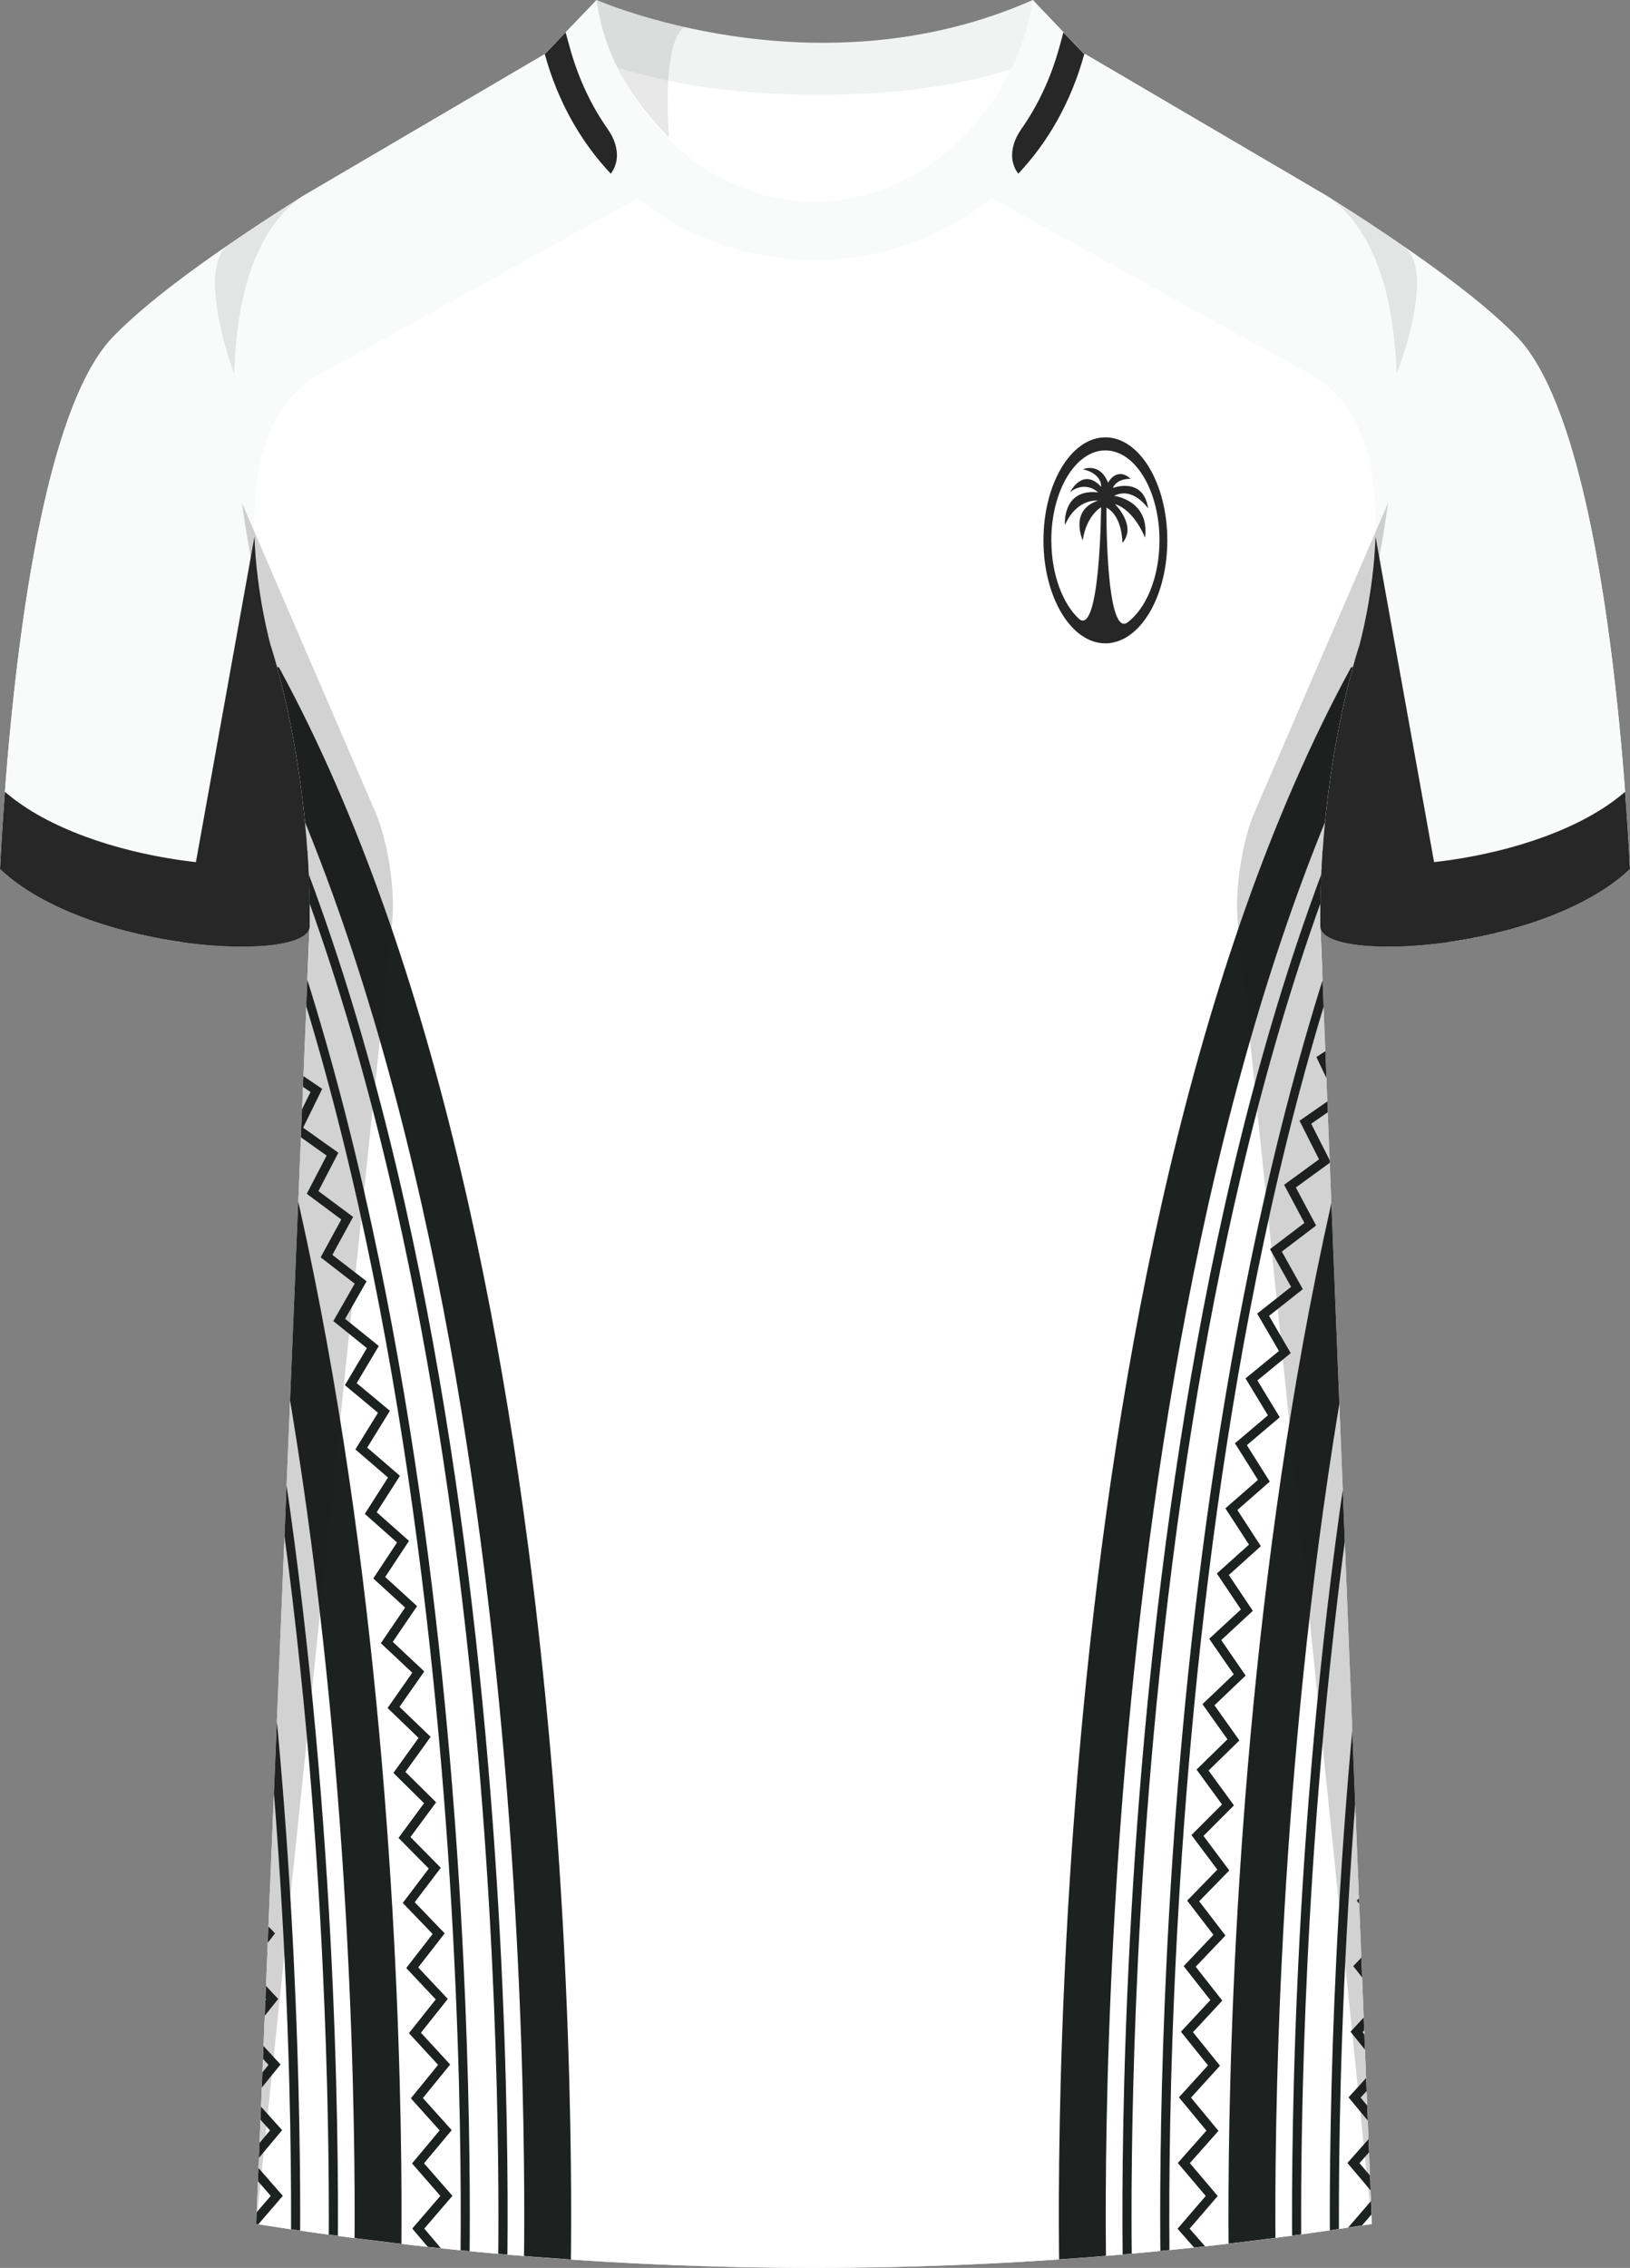
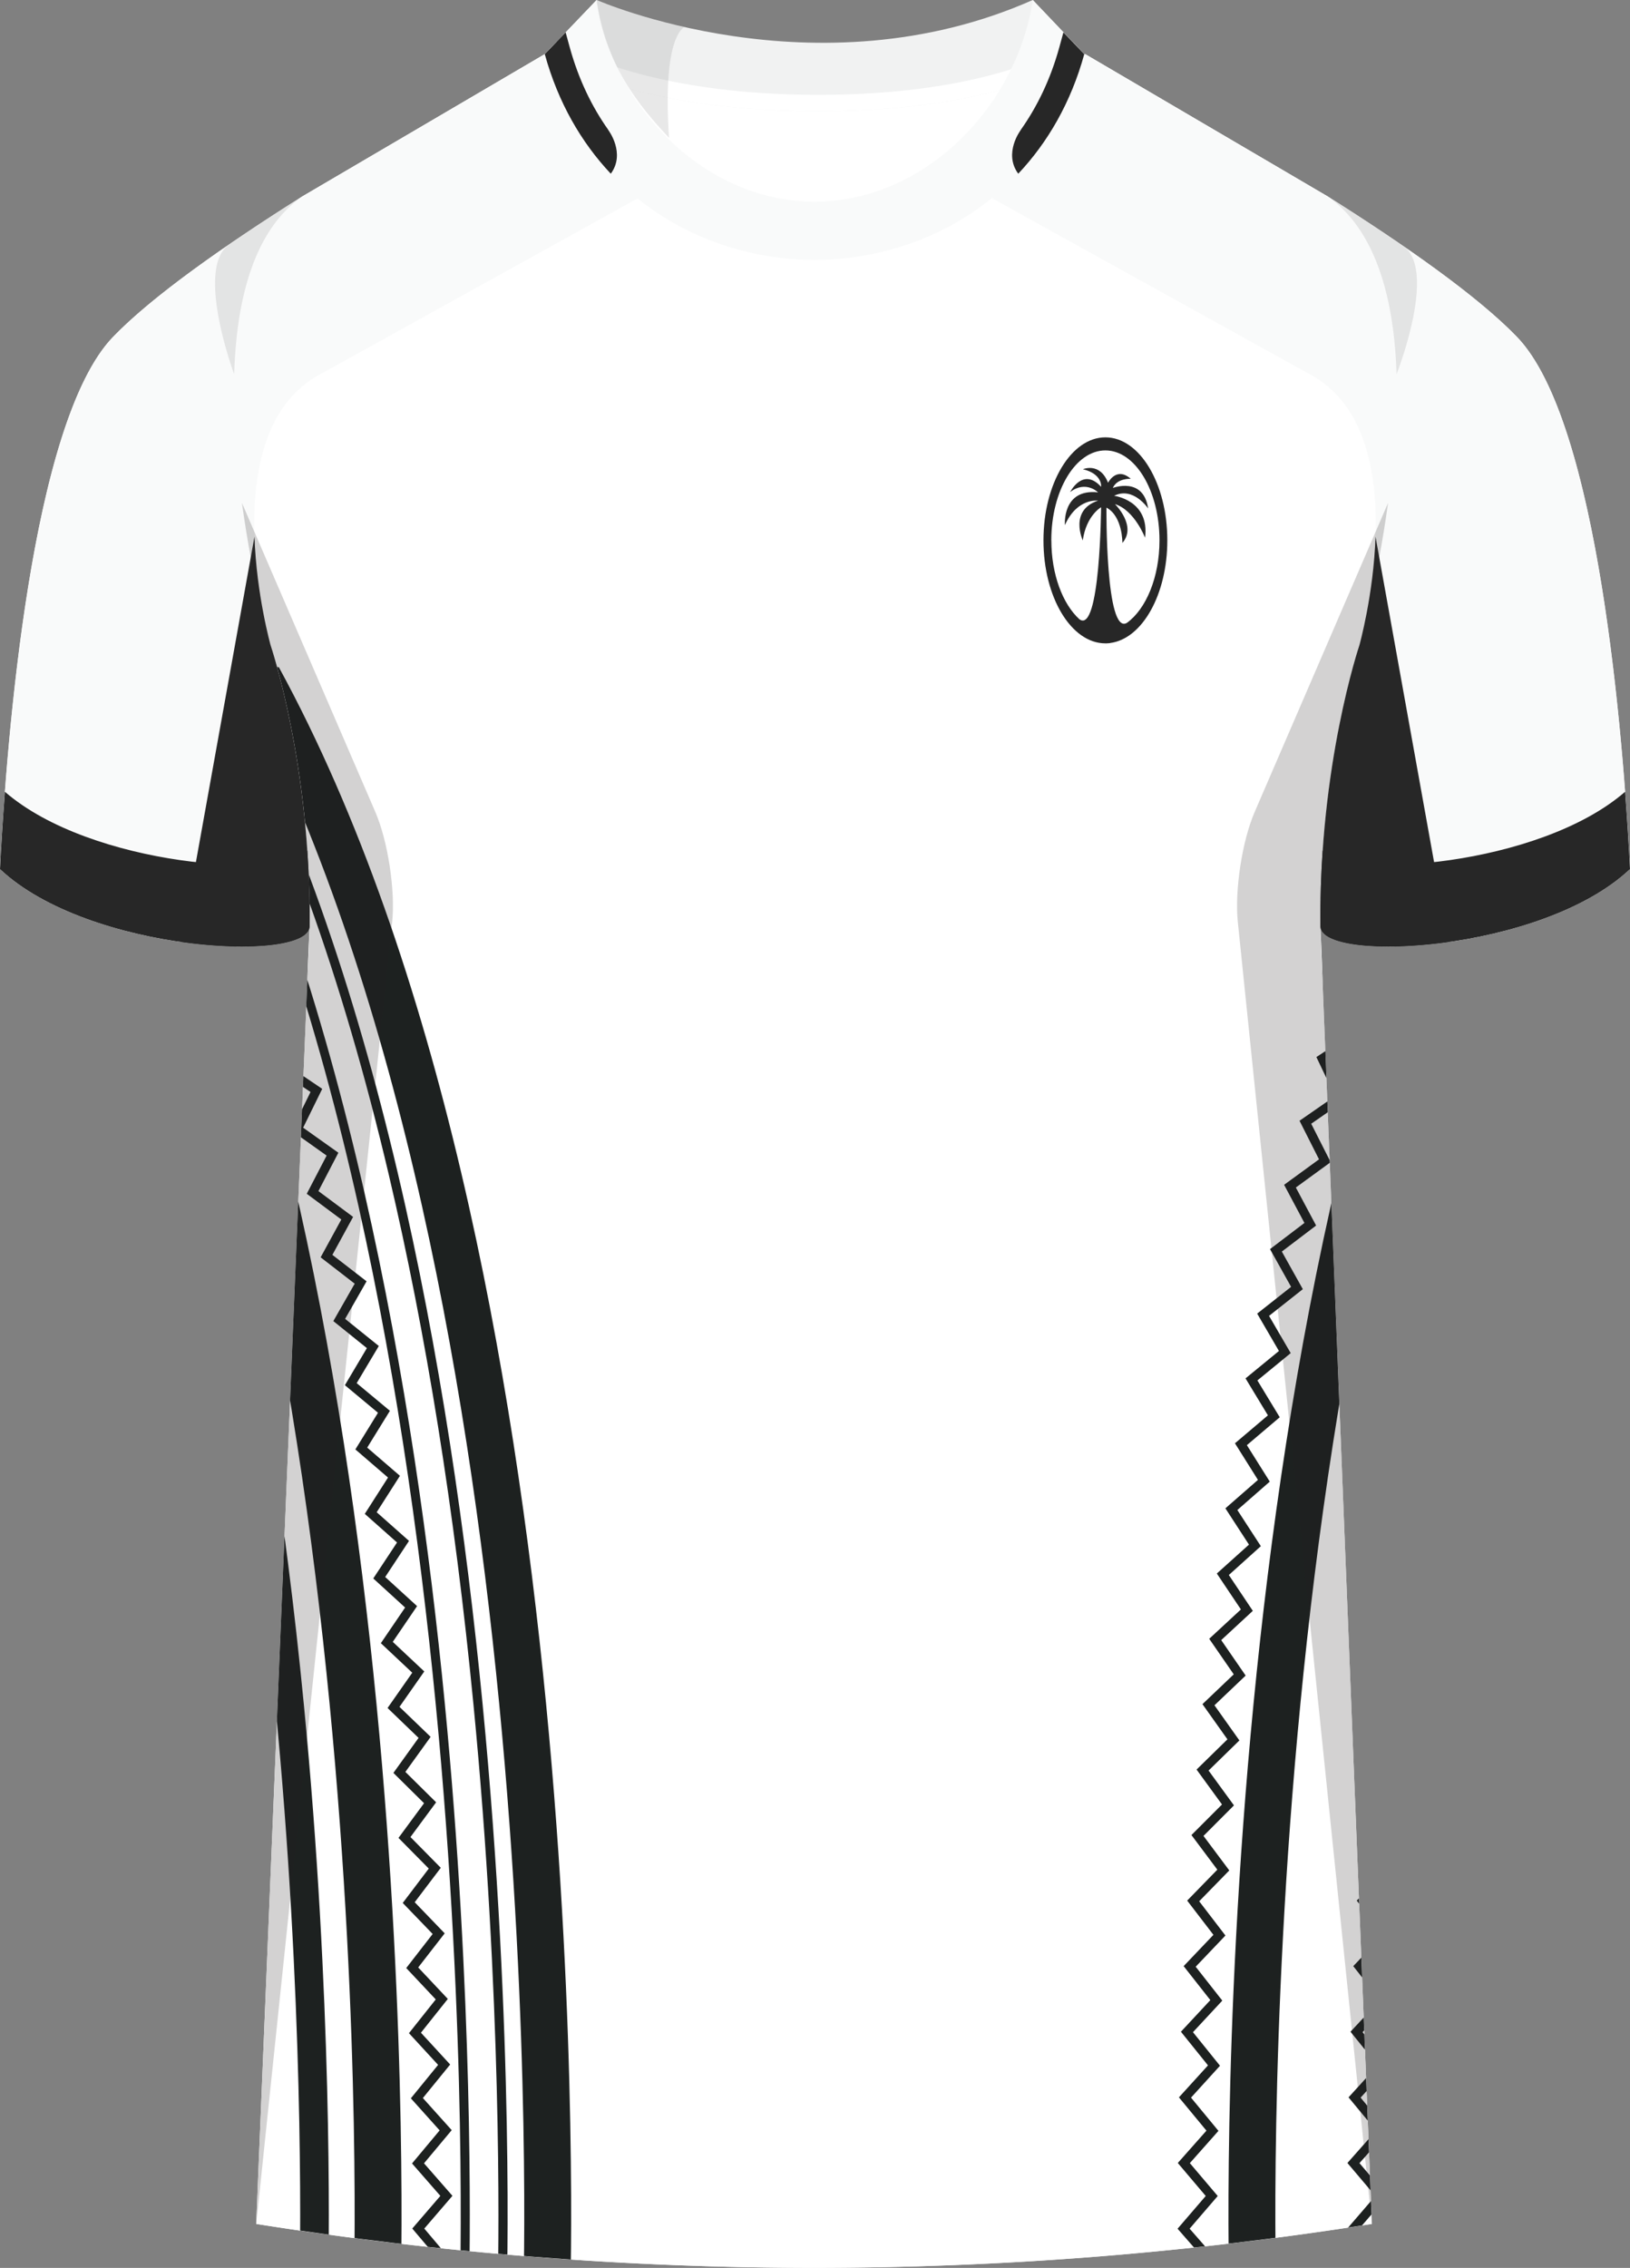
<svg xmlns="http://www.w3.org/2000/svg" viewBox="0 0 359.52 500">
  <rect x="0" y="0" width="359.52" height="500" fill="#808080" stroke="none" />
  <defs>
    <clipPath id="clippath">
      <path id="Body-3" d="m239.33 11.93 53.58 31.43c29.13 20.49 6.91 98.93 6.91 98.93s-8.95 26.4-8.59 61.93l11.35 286.08a786.54 786.54 0 0 1-246.07 0l11.77-286.08c.37-35.53-8.59-61.93-8.59-61.93S37.47 63.84 66.6 43.36l54.21-31.8 118.52.37Z" class="cls-2" data-name="Body" />
    </clipPath>
    <style>.cls-1{clip-path:url(#clippath)}.cls-2{fill:none}.cls-2,.cls-3,.cls-4,.cls-5,.cls-6,.cls-7,.cls-8,.cls-9{stroke-width:0}.cls-3{opacity:.5}.cls-3,.cls-7{fill:#231f20}.cls-10{isolation:isolate}.cls-11{mix-blend-mode:multiply;opacity:.2}.cls-4{fill:#f9fafa}.cls-5{fill:#272727}.cls-6{fill:#1d2120}.cls-8{fill:#f1f2f2}.cls-9{fill:#fff}</style>
  </defs>
  <g class="cls-10">
    <g id="Laag_1" data-name="Laag 1">
      <g id="Fiji">
        <path id="Jersey_Color" d="m239.33 11.93 53.58 31.43c16.69 10.52 32.92 21.85 41.69 30.94 18.05 18.72 23.45 88.61 24.92 117.3-19.56 18.44-68.2 20.76-68.28 12.63l11.35 286.08a786.54 786.54 0 0 1-246.07 0l11.77-286.08c-.08 8.13-48.73 5.8-68.28-12.63 1.47-28.68 6.87-98.58 24.92-117.3 8.76-9.09 24.99-20.42 41.68-30.94l53.58-31.43h119.14Z" class="cls-9" data-name="Jersey Color" />
        <g id="Body">
          <path id="Body-2" d="m239.33 11.93 53.58 31.43c29.13 20.49 6.91 98.93 6.91 98.93s-8.95 26.4-8.59 61.93l11.35 286.08a786.54 786.54 0 0 1-246.07 0l11.77-286.08c.37-35.53-8.59-61.93-8.59-61.93S37.47 63.84 66.6 43.36l54.21-31.8 118.52.37Z" class="cls-9" data-name="Body" />
        </g>
        <g id="Jersey_Pattern" data-name="Jersey Pattern">
          <g class="cls-1">
            <g>
              <g>
-                 <path d="M308.36 147.09c-71.48 131.03-64.27 358.66-64.27 358.66h-10.34s-7.21-227.63 64.27-358.66h10.34Z" class="cls-6" />
-                 <path d="M319.01 149.1c-35.93 67.74-51.15 160.18-57.58 226.26-6.31 64.82-5.62 117.46-5.39 128.38h-6.32c-.23-10.6-.94-63.16 5.37-127.99 4.13-42.46 10.42-81.79 18.7-116.88 10.21-43.29 23.47-80.21 39.44-109.77h5.78m3.37-2.01h-10.34c-71.48 131.03-64.27 358.66-64.27 358.66h10.34s-7.21-227.63 64.27-358.66Z" class="cls-6" />
                <path d="m262.03 506.49-1.55-1.28 5.52-6.68-6.27-7.17 6.21-7.22-6.16-7.27 6.32-7.13-6.07-7.34 6.41-7.05-5.97-7.42 6.49-6.97-5.89-7.49 6.57-6.9-5.79-7.55 6.65-6.82-5.71-7.63 6.74-6.74-5.61-7.7 6.81-6.66-5.51-7.76 6.9-6.57-5.41-7.84 6.99-6.47-5.31-7.92 7.09-6.37-5.2-8 7.18-6.27-5.07-8.07 7.27-6.16-4.94-8.15 7.37-6.04-4.8-8.24 7.48-5.9-4.65-8.32 7.59-5.77-4.48-8.41 7.7-5.61-4.3-8.51 7.83-5.43-4.11-8.61 7.97-5.25-3.9-8.7 8.11-5.04-3.65-8.81 8.25-4.8-3.38-8.93 8.4-4.53-3.08-9.04 8.57-4.22-2.73-9.16 8.73-3.88-2.34-9.26 9.69-3.79.73 1.87-8.03 3.15 2.31 9.19-8.66 3.84 2.71 9.09-8.5 4.2 3.05 8.97-8.35 4.51 3.36 8.87-8.2 4.77 3.63 8.77-8.06 5.01 3.87 8.66-7.93 5.23 4.09 8.56-7.8 5.42 4.29 8.47-7.68 5.59 4.47 8.38-7.56 5.74 4.63 8.29-7.45 5.89 4.78 8.21-7.35 6.02 4.93 8.12-7.25 6.15 5.05 8.04-7.15 6.26 5.18 7.97-7.06 6.36 5.29 7.9-6.97 6.45 5.39 7.82-6.88 6.55 5.5 7.75-6.8 6.64 5.6 7.68-6.72 6.73 5.69 7.61-6.64 6.8 5.79 7.55-6.56 6.88 5.87 7.47-6.47 6.96 5.96 7.4-6.39 7.03 6.05 7.33-6.31 7.11 6.15 7.25-6.2 7.2 6.25 7.14-6.61 8z" class="cls-6" />
                <path d="M345.77 147.09c-71.48 131.03-64.27 358.66-64.27 358.66h-10.34s-7.21-227.63 64.27-358.66h10.34Z" class="cls-6" />
-                 <path d="M356.42 149.1c-35.93 67.74-51.15 160.18-57.58 226.26-6.31 64.82-5.62 117.46-5.39 128.38h-6.32c-.23-10.6-.94-63.16 5.37-127.99 4.13-42.46 10.42-81.79 18.7-116.88 10.21-43.29 23.47-80.21 39.44-109.77h5.78m3.37-2.01h-10.34c-71.48 131.03-64.27 358.66-64.27 358.66h10.34s-7.21-227.63 64.27-358.66Z" class="cls-6" />
                <path d="m299.44 506.49-1.55-1.28 5.52-6.68-6.28-7.17 6.22-7.22-6.16-7.27 6.32-7.13-6.07-7.34 6.41-7.05-5.98-7.42 6.49-6.97-5.88-7.49 6.57-6.9-5.8-7.55 6.66-6.82-5.71-7.63 6.74-6.74-5.62-7.7 6.82-6.65-5.51-7.77 6.9-6.57-5.41-7.84 6.99-6.47-5.31-7.92 7.08-6.37-5.19-8 7.17-6.27-5.07-8.07 7.28-6.16-4.94-8.15 7.37-6.04-4.8-8.24 7.48-5.9-4.65-8.32 7.59-5.77-4.49-8.41 7.71-5.61-4.3-8.51 7.83-5.43-4.11-8.61 7.96-5.25-3.89-8.7 8.1-5.04-3.65-8.81 8.25-4.8-3.37-8.93 8.4-4.53-3.08-9.04 8.56-4.22-2.72-9.16 8.72-3.88-2.33-9.26 9.69-3.79.73 1.87-8.04 3.15 2.32 9.19-8.66 3.84 2.71 9.09-8.5 4.2 3.05 8.97-8.35 4.51 3.36 8.87-8.2 4.77 3.63 8.77-8.06 5.01 3.87 8.66-7.93 5.23 4.09 8.56-7.8 5.42 4.29 8.47-7.68 5.59 4.47 8.38-7.56 5.74 4.63 8.29-7.45 5.89 4.78 8.21-7.35 6.02 4.93 8.12-7.25 6.15 5.05 8.04-7.15 6.26 5.18 7.97-7.07 6.36 5.3 7.9-6.98 6.45 5.4 7.82-6.88 6.55 5.5 7.75-6.8 6.64 5.6 7.68-6.72 6.73 5.69 7.61-6.64 6.8 5.78 7.55-6.55 6.88 5.87 7.47-6.48 6.96 5.97 7.4-6.4 7.03 6.05 7.33-6.3 7.11 6.15 7.25-6.2 7.2 6.25 7.14-6.61 8z" class="cls-6" />
              </g>
              <g>
                <path d="M51.16 147.09c71.48 131.03 64.27 358.66 64.27 358.66h10.34s7.21-227.63-64.27-358.66H51.16Z" class="cls-6" />
                <path d="M46.29 149.1c15.96 29.55 29.22 66.46 39.43 109.74 8.27 35.09 14.57 74.4 18.7 116.86 6.31 64.84 5.6 117.44 5.38 128.04h-6.32c.23-10.92.92-63.56-5.39-128.38-6.43-66.08-21.64-158.52-57.58-226.26h5.78m1.2-2.01H37.15c71.48 131.03 64.27 358.66 64.27 358.66h10.34s7.21-227.63-64.27-358.66Z" class="cls-6" />
                <path d="m92.81 506.33-1.5-1.35 5.76-6.41-6.14-7.25 6.2-7.2-6.25-7.15 6.09-7.29-6.35-7.07 6.01-7.37-6.43-6.99 5.91-7.44-6.51-6.92 5.83-7.51-6.6-6.84 5.74-7.58-6.68-6.76 5.64-7.65-6.76-6.68 5.55-7.72-6.84-6.59 5.45-7.78-6.93-6.51 5.35-7.86-7.02-6.41 5.24-7.93-7.11-6.31 5.12-8.01-7.2-6.2 4.99-8.08-7.3-6.08 4.85-8.17-7.4-5.96 4.71-8.25-7.51-5.81 4.56-8.34-7.62-5.67 4.38-8.42-7.74-5.5 4.19-8.52-7.86-5.32 3.98-8.62-7.99-5.12 3.76-8.72-8.13-4.89 3.49-8.82-8.27-4.64 3.21-8.93-8.42-4.35 2.88-9.03-8.58-4.03 2.52-9.14-8.74-3.65 2.29-10.11 1.97.45-1.93 8.45 8.82 3.69-2.54 9.21 8.64 4.06-2.9 9.09 8.48 4.39-3.23 8.98 8.32 4.67-3.52 8.87 8.18 4.92-3.77 8.76 8.03 5.14-4.01 8.66 7.9 5.34-4.21 8.56 7.77 5.52-4.4 8.46 7.65 5.69-4.57 8.37 7.54 5.83-4.73 8.28 7.43 5.98-4.88 8.19 7.33 6.1-5.01 8.11 7.22 6.22-5.13 8.03 7.13 6.32-5.25 7.96 7.03 6.42-5.36 7.88 6.95 6.52-5.47 7.81 6.87 6.61-5.57 7.73 6.78 6.7-5.66 7.66 6.69 6.78-5.75 7.59 6.61 6.86-5.84 7.52 6.53 6.94-5.93 7.45 6.45 7.01-6.02 7.39 6.36 7.08-6.11 7.31 6.27 7.17-6.21 7.22 6.16 7.28-6.93 7.72z" class="cls-6" />
                <path d="M13.75 147.09c71.48 131.03 64.27 358.66 64.27 358.66h10.34s7.21-227.63-64.27-358.66H13.75Z" class="cls-6" />
-                 <path d="M8.88 149.1c15.96 29.55 29.22 66.46 39.43 109.74 8.27 35.09 14.57 74.4 18.7 116.86 6.31 64.84 5.6 117.44 5.38 128.04h-6.32c.23-10.92.92-63.56-5.39-128.38C54.25 309.28 39.04 216.84 3.1 149.1h5.78m1.2-2.01H-.27C71.21 278.12 64 505.75 64 505.75h10.34s7.21-227.63-64.27-358.66Z" class="cls-6" />
-                 <path d="m55.4 506.33-1.5-1.35 5.76-6.41-6.14-7.25 6.2-7.2-6.25-7.15 6.09-7.29-6.34-7.07 6-7.37-6.43-6.99 5.91-7.44-6.51-6.92 5.83-7.51-6.6-6.84 5.74-7.58-6.68-6.76 5.65-7.65-6.76-6.68 5.55-7.72-6.85-6.59 5.45-7.78-6.92-6.51 5.34-7.86-7.02-6.41 5.24-7.93-7.11-6.31 5.12-8.01-7.2-6.2 4.99-8.08-7.3-6.08 4.86-8.17-7.41-5.96 4.72-8.25-7.51-5.81 4.55-8.34-7.62-5.67 4.38-8.42-7.74-5.5 4.2-8.52-7.87-5.32 3.99-8.62-8-5.12 3.76-8.72-8.13-4.89 3.5-8.82-8.28-4.64 3.21-8.93-8.42-4.35 2.88-9.03-8.58-4.03 2.52-9.14-8.74-3.65 2.3-10.11 1.96.45-1.92 8.45 8.81 3.69-2.54 9.21 8.65 4.06-2.91 9.09 8.48 4.39-3.23 8.98 8.32 4.67-3.51 8.87 8.17 4.92-3.77 8.76 8.03 5.14-4 8.66 7.89 5.34-4.21 8.56 7.77 5.52-4.39 8.46 7.65 5.69-4.57 8.37 7.53 5.83-4.73 8.28 7.43 5.98-4.87 8.19 7.32 6.1-5.01 8.11 7.23 6.22-5.14 8.03 7.13 6.33-5.25 7.95 7.04 6.42-5.36 7.88 6.94 6.52-5.46 7.81 6.86 6.61-5.57 7.73 6.78 6.7-5.66 7.66 6.69 6.78-5.75 7.59 6.61 6.86-5.84 7.53 6.53 6.93-5.93 7.45 6.45 7.01-6.02 7.39 6.37 7.08-6.12 7.31 6.27 7.17-6.21 7.22 6.16 7.28-6.93 7.72z" class="cls-6" />
+                 <path d="M8.88 149.1c15.96 29.55 29.22 66.46 39.43 109.74 8.27 35.09 14.57 74.4 18.7 116.86 6.31 64.84 5.6 117.44 5.38 128.04h-6.32c.23-10.92.92-63.56-5.39-128.38C54.25 309.28 39.04 216.84 3.1 149.1h5.78m1.2-2.01H-.27C71.21 278.12 64 505.75 64 505.75s7.21-227.63-64.27-358.66Z" class="cls-6" />
              </g>
            </g>
          </g>
        </g>
        <path id="Logo" d="M244.88 141.76c7.05-.91 12.59-10.69 12.59-22.63 0-12.54-6.12-22.71-13.66-22.71s-13.66 10.17-13.66 22.71 6.12 22.71 13.66 22.71H244.04c.12 0 .23-.02.35-.02.06 0 .12 0 .18-.01.1-.01.21-.02.31-.04Zm-13-22.63c0-10.95 5.34-19.83 11.93-19.83s11.93 8.88 11.93 19.83c0 8.15-2.96 15.14-7.18 18.19-4.75 2.83-4.52-25.41-4.52-25.41 3.6 1.92 3.52 7.79 3.52 7.79 3.27-3.75-1.64-8.56-1.64-8.56 4.33 1.35 6.64 7.41 6.64 7.41 1.06-8.28-6.83-9.24-6.83-9.24 4.23-2.12 7.51 2.79 7.51 2.79-1.06-7.12-7.79-4.52-7.79-4.52.96-2.21 3.95-2.02 3.95-2.02-3.18-2.79-5 .87-5 .87-1.83-4.62-5.54-2.98-5.54-2.98 4.37 1.06 4 3.87 4 3.87-4.04-4.41-6.83 1.17-6.83 1.17 3.46-2.66 6.16.06 6.16.06-7.99-.87-7.31 7.22-7.31 7.22 2.69-6.06 7.31-5.39 7.31-5.39-6.45 2.12-3.37 8.76-3.37 8.76.77-5.48 4.04-7.31 4.04-7.31s-.19 28.06-4.78 24.7c-3.69-3.37-6.19-9.89-6.19-17.39Z" class="cls-5" />
        <g id="Raglan_Sleeve" data-name="Raglan Sleeve">
          <path d="M140.66 43.73 70.65 82.5c-24.2 12.86-10.96 59.8-10.96 59.8s8.95 26.4 8.58 61.93v.04c-.23 8.08-48.76 5.74-68.28-12.67 1.47-28.68 6.87-98.58 24.92-117.3 8.76-9.09 24.99-20.42 41.68-30.94l53.58-31.43 20.47 31.79ZM218.86 43.73l70.01 38.77c24.2 12.86 10.96 59.8 10.96 59.8s-8.95 26.4-8.58 61.93v.04c.23 8.08 48.76 5.74 68.28-12.67-1.47-28.68-6.87-98.58-24.92-117.3-8.76-9.09-24.99-20.42-41.68-30.94l-53.58-31.43-20.47 31.79Z" class="cls-4" />
        </g>
        <g id="Cuffs">
          <path d="M303.39 118.3c-.43 12.89-3.57 24-3.57 24s-8.95 26.4-8.58 61.93v.04c.12 4.16 13.06 5.56 28.24 3.42l-16.09-89.39ZM56.13 118.3c.43 12.89 3.57 24 3.57 24s8.95 26.4 8.58 61.93v.04c-.12 4.16-13.06 5.56-28.24 3.42l16.09-89.39Z" class="cls-5" />
          <path d="M0 191.6c.24-4.71.59-10.52 1.08-17.04 19.01 16.51 61.67 19.33 66.71 12.96.36 5.27.55 10.87.49 16.72-.08 8.13-48.73 5.8-68.28-12.63ZM359.52 191.6c-.24-4.71-.59-10.52-1.08-17.04-19.01 16.51-61.67 19.33-66.71 12.96-.36 5.27-.55 10.87-.49 16.72.08 8.13 48.73 5.8 68.28-12.63Z" class="cls-5" />
        </g>
        <g id="Collar">
          <g>
            <path d="M227.79 0c-47.95 21.23-96.19 0-96.19 0l-11.4 11.93s17.45 12.57 60.3 12.59c41.56-.02 57.7-11.83 58.66-12.59L227.8 0Z" class="cls-8" />
            <path d="M122.83 9.14c5.68 3.31 23.37 11.75 57.66 11.77 34-.02 50.71-8.23 56.14-11.61l2.52 2.63c-.96.76-17.1 12.57-58.66 12.59-42.86-.02-60.3-12.59-60.3-12.59l2.64-2.78Z" class="cls-9" />
-             <path d="M179.66 44.46c-17.16 0-32.32-10.48-40.98-24.93 9.66 2.65 23.39 4.98 41.81 4.98 17.62 0 30.67-2.14 39.94-4.64-8.69 14.27-23.74 24.59-40.77 24.59Z" class="cls-9" />
          </g>
          <g>
            <path d="M227.79 0c-3.51 23.5-23.86 44.46-48.13 44.46S135.11 23.5 131.59 0l-11.43 11.93c8.29 30.12 33.85 45.24 59.49 45.39 25.64-.14 51.2-15.27 59.49-45.39L227.78 0Z" class="cls-4" />
            <path d="M134.17 28.66v-.02c-3.6-5.08-6.55-11.11-8.51-18.22l-.9-3.28-4.6 4.8c2.94 10.67 8.05 19.45 14.56 26.36 3.34-4.54-.55-9.63-.55-9.63ZM225.14 28.66v-.02c3.6-5.08 6.55-11.11 8.51-18.22l.9-3.28 4.6 4.8c-2.94 10.67-8.05 19.45-14.56 26.36-3.34-4.54.55-9.63.55-9.63Z" class="cls-5" />
          </g>
        </g>
        <g id="Shading" class="cls-11">
          <path d="M67.68 217.66c3.28-42.1-8-75.35-8-75.35s-3.92-13.84-6.31-31.41l29.42 68.13c2.77 6.4 4.43 17.31 3.71 24.25L56.52 490.32l11.17-272.66ZM291.84 217.66c-3.28-42.1 8-75.35 8-75.35s3.92-13.84 6.31-31.41l-29.42 68.13c-2.77 6.4-4.43 17.31-3.71 24.25l29.57 287.04-10.75-272.66Z" class="cls-7" />
          <path d="M50.43 53.98c5.17-3.55 10.65-7.13 16.17-10.62-10.67 7.5-14.45 22.78-14.95 39.13 0 0-8.61-23.09-1.22-28.52ZM309.62 54.34a537.69 537.69 0 0 0-16.71-10.98c10.67 7.5 14.61 22.78 15.12 39.13 0 0 8.98-22.73 1.59-28.16ZM147.58 30.42c-5.44-5.9-13.98-15.21-16-30.41 0 0 7.46 3.28 19.43 5.98 0 0-4.99 1.46-3.44 24.44Z" class="cls-3" />
        </g>
      </g>
    </g>
  </g>
</svg>